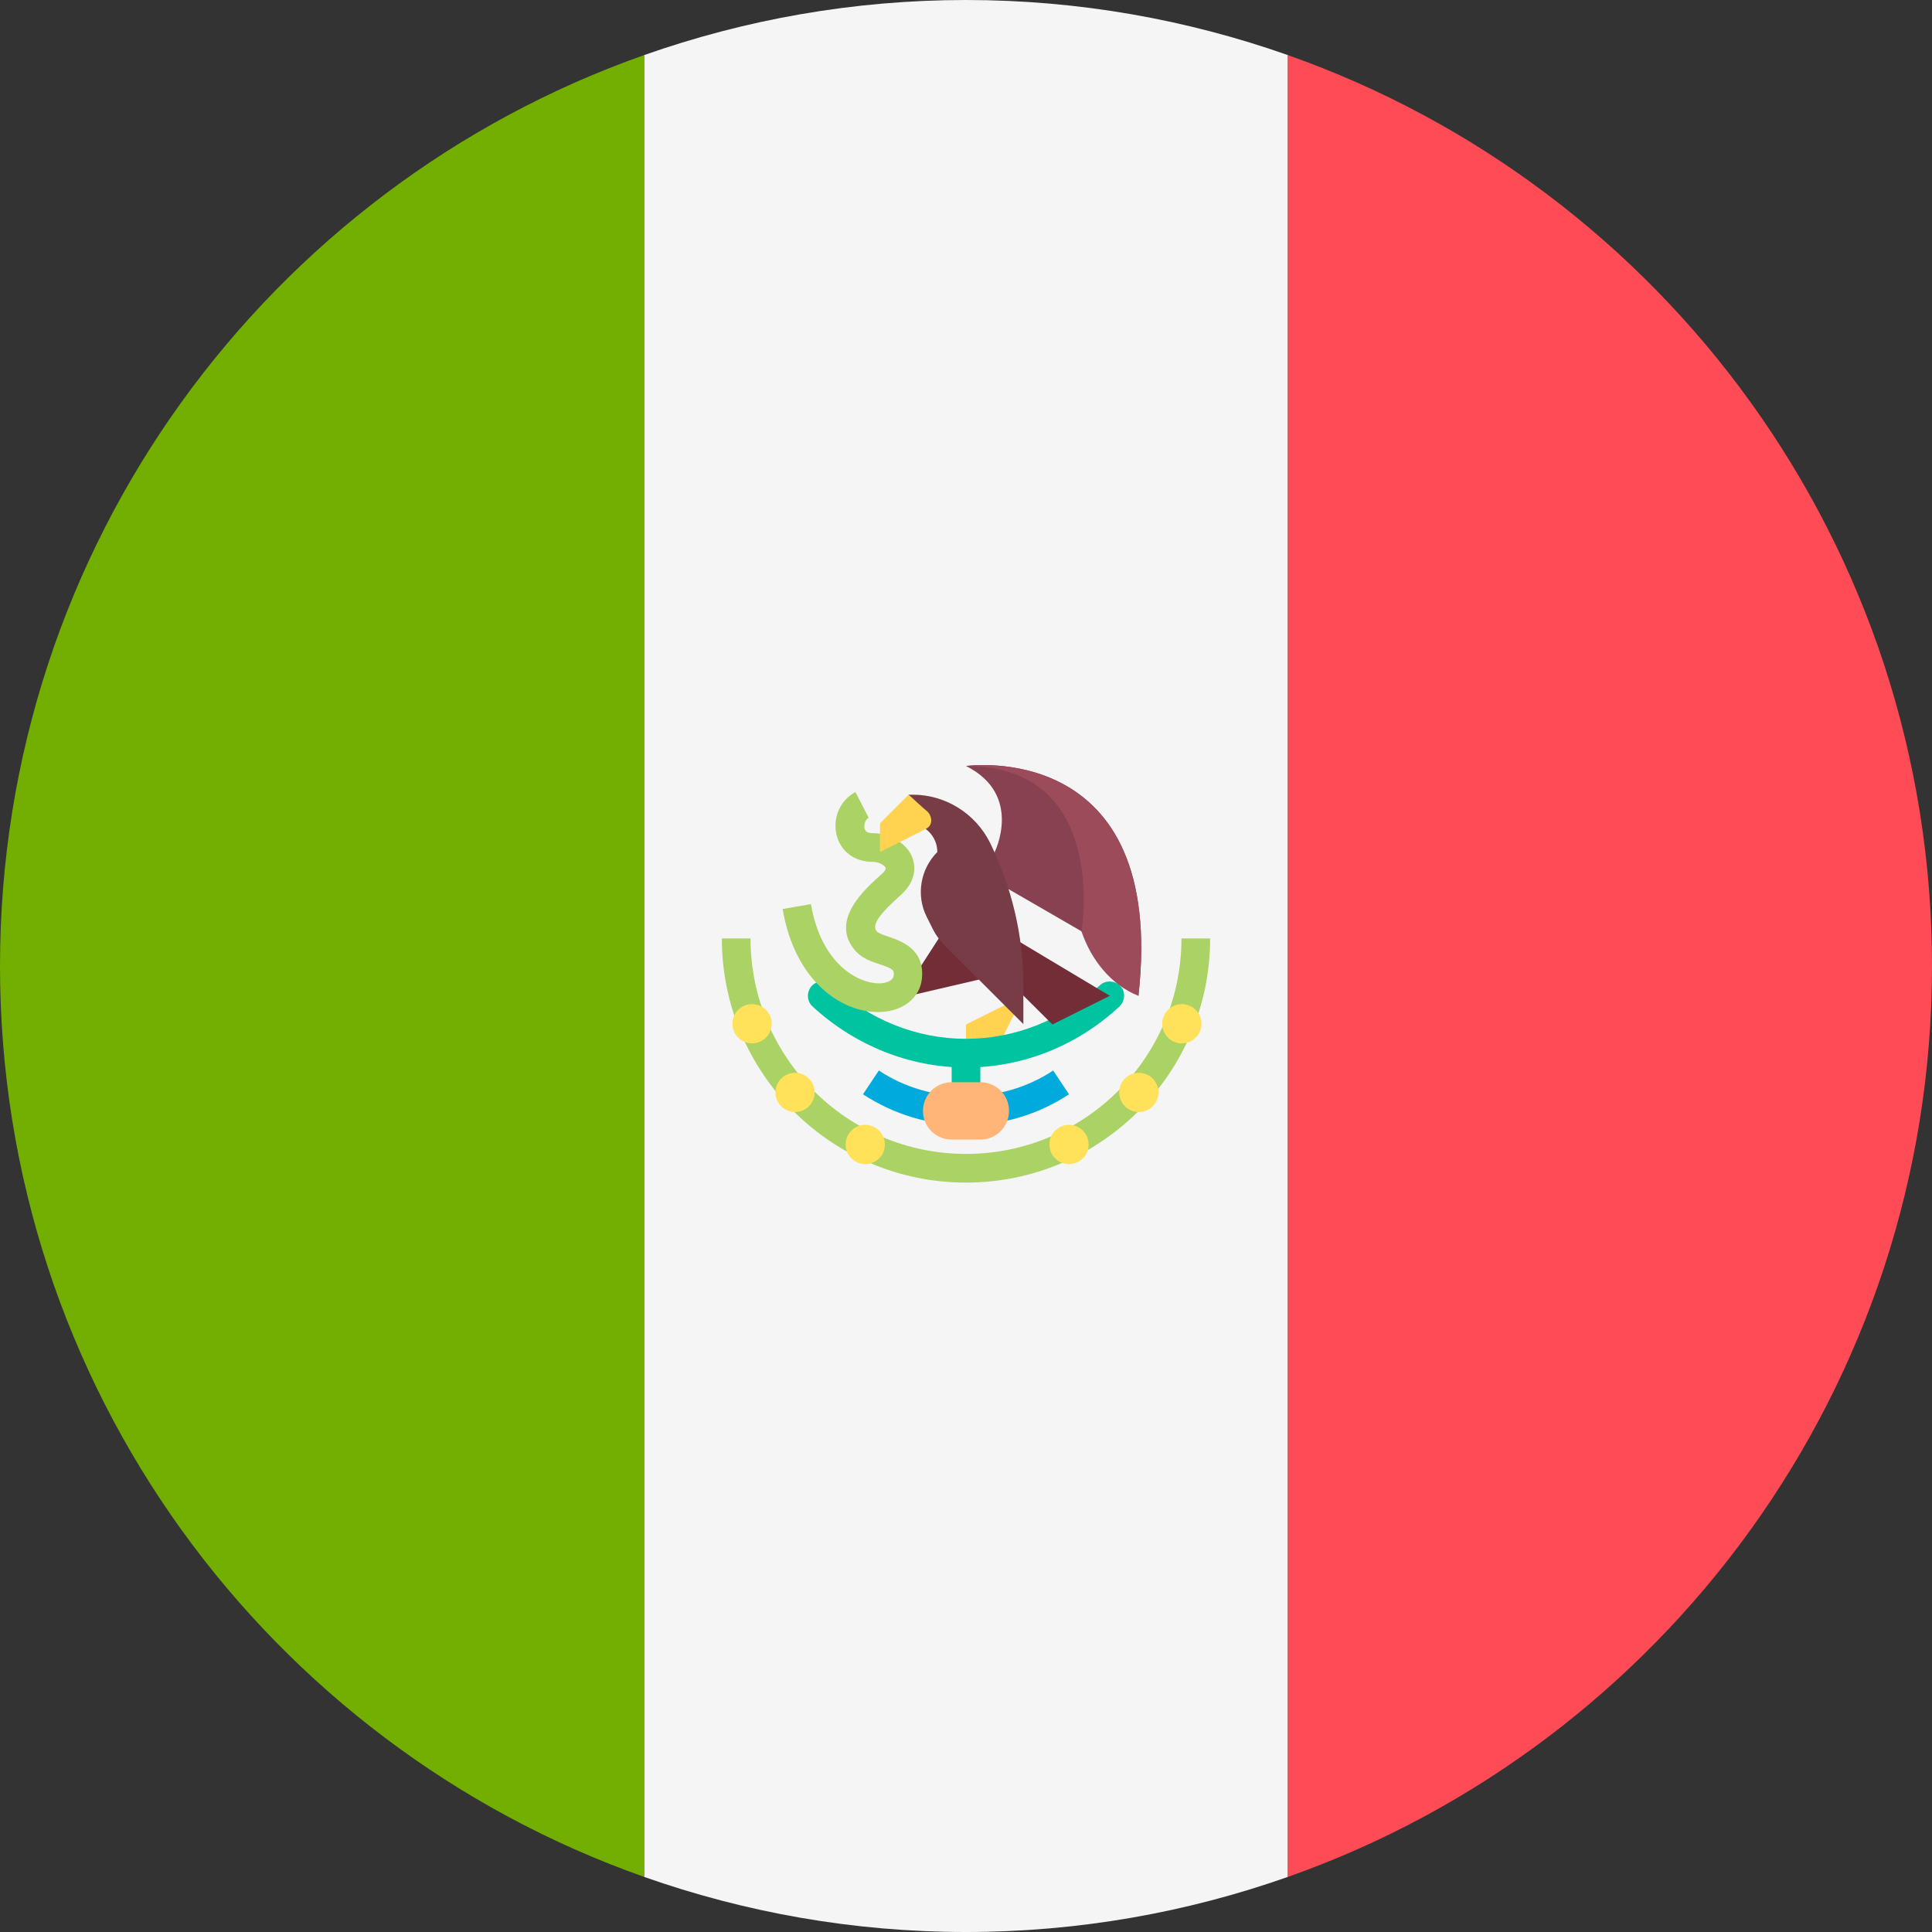
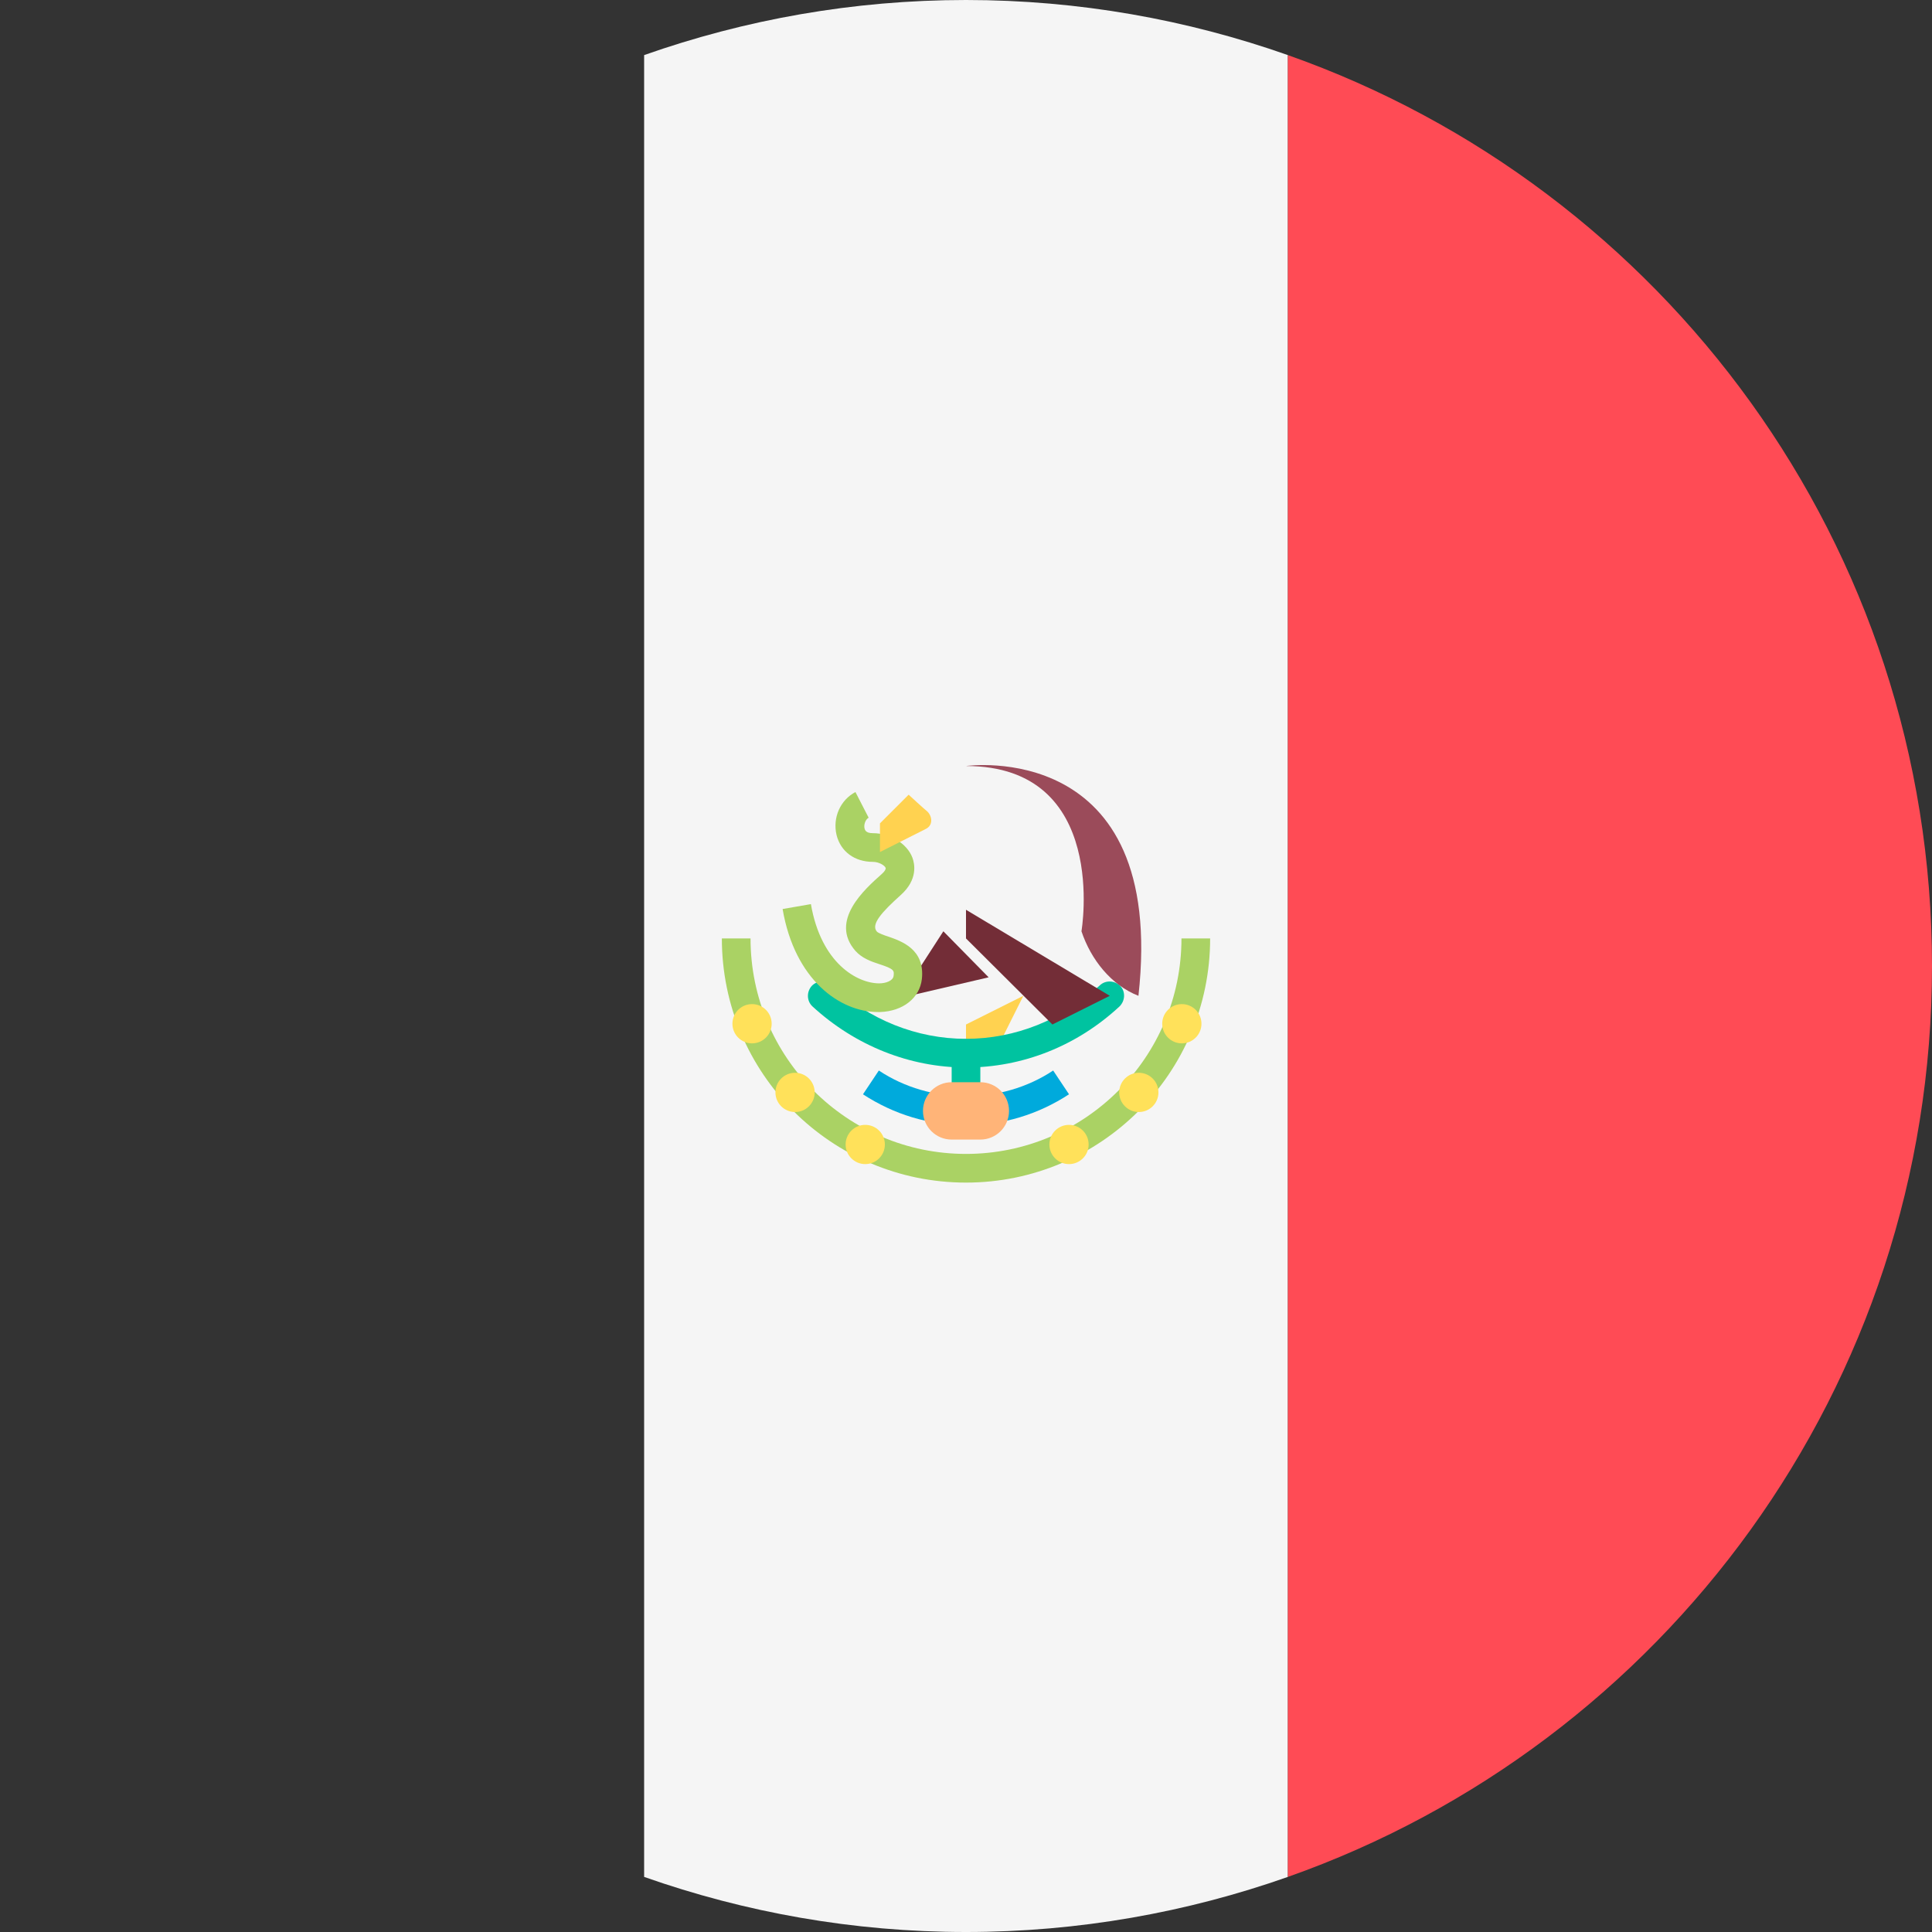
<svg xmlns="http://www.w3.org/2000/svg" version="1.1" id="Layer_1" x="0px" y="0px" viewBox="0 0 512 512" style="enable-background:new 0 0 512 512;" xml:space="preserve">
  <rect x="0" y="0" width="512" height="512" fill="#333333" stroke="none" />
  <style type="text/css">
	.st0{fill:#F5F5F5;}
	.st1{fill:#FFD250;}
	.st2{fill:#00C3A0;}
	.st3{fill:#00AADC;}
	.st4{fill:#732D37;}
	.st5{fill:#AAD264;}
	.st6{fill:#874150;}
	.st7{fill:#783C46;}
	.st8{fill:#FFE15A;}
	.st9{fill:#FFB478;}
	.st10{fill:#9B4B5A;}
	.st11{fill:#73AF00;}
	.st12{fill:#FF4B55;}
</style>
  <path class="st0" d="M256,0c-29.9,0-58.6,5.2-85.3,14.6v482.8c26.7,9.4,55.4,14.6,85.3,14.6s58.6-5.2,85.3-14.6V14.6  C314.6,5.2,285.9,0,256,0z" />
  <polygon class="st1" points="271.2,263.9 256,271.5 256,279.1 263.6,279.1 " />
  <g>
    <path class="st2" d="M256,298.2c-2.1,0-3.8-1.7-3.8-3.8v-15.2c0-2.1,1.7-3.8,3.8-3.8s3.8,1.7,3.8,3.8v15.2   C259.8,296.5,258.1,298.2,256,298.2z" />
    <path class="st2" d="M256,282.9c-14.9,0-29.4-5.8-40.7-16.2c-1.5-1.4-1.6-3.8-0.2-5.4c1.4-1.5,3.8-1.6,5.4-0.2   c9.9,9.2,22.5,14.2,35.5,14.2s25.6-5,35.5-14.2c1.5-1.4,3.9-1.3,5.4,0.2c1.4,1.5,1.3,3.9-0.2,5.4C285.4,277.2,271,282.9,256,282.9z   " />
  </g>
  <path class="st3" d="M256,298.2c-9.8,0-19.2-2.9-27.3-8.2l4.2-6.3c13.7,9.1,32.5,9.1,46.2,0l4.2,6.3  C275.2,295.3,265.8,298.2,256,298.2z" />
  <polygon class="st4" points="250,246.8 241.6,259.8 240.1,264.1 262,259 " />
  <path class="st5" d="M232.7,268.2c-10.1,0-22.1-8.5-25.3-27.3l7.5-1.3c2.7,15.7,12.3,21,18.1,21c1.8,0,3.6-0.7,3.8-1.9  c0.2-1.5,0.2-1.9-3.8-3.2c-2.2-0.7-4.6-1.6-6.3-3.5c-7-8,2.5-16.4,7-20.4c0.8-0.7,1.1-1.3,1-1.6c-0.2-0.6-1.7-1.6-3.4-1.6  c-4.8,0-8.5-2.7-9.6-7.1c-1.1-4.6,1-9.3,5-11.4l3.5,6.8c-0.9,0.5-1.3,1.9-1.1,2.8c0.1,0.4,0.3,1.3,2.2,1.3c4.7,0,9.1,2.8,10.5,6.5  c0.6,1.6,1.5,5.8-3.1,9.9c-5,4.5-8,7.8-6.3,9.7c0.4,0.4,2,1,3,1.3c3.4,1.2,9.8,3.3,8.9,11.3c-0.6,5-5,8.5-11.1,8.7  C233,268.2,232.9,268.2,232.7,268.2z" />
-   <path class="st6" d="M263.6,225.8c0,0,7.6-15.2-7.6-22.8c0,0,53.3-7.6,45.7,60.9l0,0c-5-4-12.4-11.3-15.1-17.1l-23-13.3V225.8  L263.6,225.8L263.6,225.8z" />
  <path class="st4" d="M256,241.1l38.1,22.8c0,0,0,0-15.2,7.6L256,248.7V241.1z" />
-   <path class="st7" d="M240.8,218.2L240.8,218.2c4.2,0,7.6,3.4,7.6,7.6l0,0c-4.5,4.5-5.7,11.5-2.8,17.2l1.7,3.4  c0.7,1.4,1.7,2.7,2.8,3.9l21.1,21.1V261c0-13.1-3.1-26-8.9-37.8l0,0c-3.9-7.7-11.8-12.6-20.4-12.6h-1.1L240.8,218.2L240.8,218.2z" />
  <path class="st1" d="M240.8,210.6l-7.6,7.6v7.6c0,0,9.1-4.6,12.1-6.1c2.1-1,1.7-3.4,0.5-4.6C244.8,214.3,240.8,210.6,240.8,210.6z" />
  <path class="st5" d="M256,313.4c-35.7,0-64.7-29-64.7-64.7h7.6c0,31.5,25.6,57.1,57.1,57.1s57.1-25.6,57.1-57.1h7.6  C320.7,284.4,291.7,313.4,256,313.4z" />
  <g>
    <circle class="st8" cx="199.3" cy="271.3" r="5.2" />
    <circle class="st8" cx="210.7" cy="289.5" r="5.2" />
    <circle class="st8" cx="229.3" cy="303.3" r="5.2" />
    <circle class="st8" cx="313.2" cy="271.3" r="5.2" />
    <circle class="st8" cx="301.8" cy="289.5" r="5.2" />
    <circle class="st8" cx="283.3" cy="303.3" r="5.2" />
  </g>
  <path class="st9" d="M259.8,302h-7.6c-4.2,0-7.6-3.4-7.6-7.6l0,0c0-4.2,3.4-7.6,7.6-7.6h7.6c4.2,0,7.6,3.4,7.6,7.6l0,0  C267.4,298.6,264,302,259.8,302z" />
  <path class="st10" d="M286.6,246.8c2.5,7.5,7.9,14.3,15.1,17.1l0,0C309.3,195.4,256,203,256,203C294.1,203,286.6,246.8,286.6,246.8z  " />
-   <path class="st11" d="M0,256c0,111.5,71.2,206.3,170.7,241.4V14.6C71.2,49.7,0,144.5,0,256z" />
  <path class="st12" d="M341.3,14.6v482.8C440.8,462.3,512,367.5,512,256S440.8,49.7,341.3,14.6z" />
</svg>